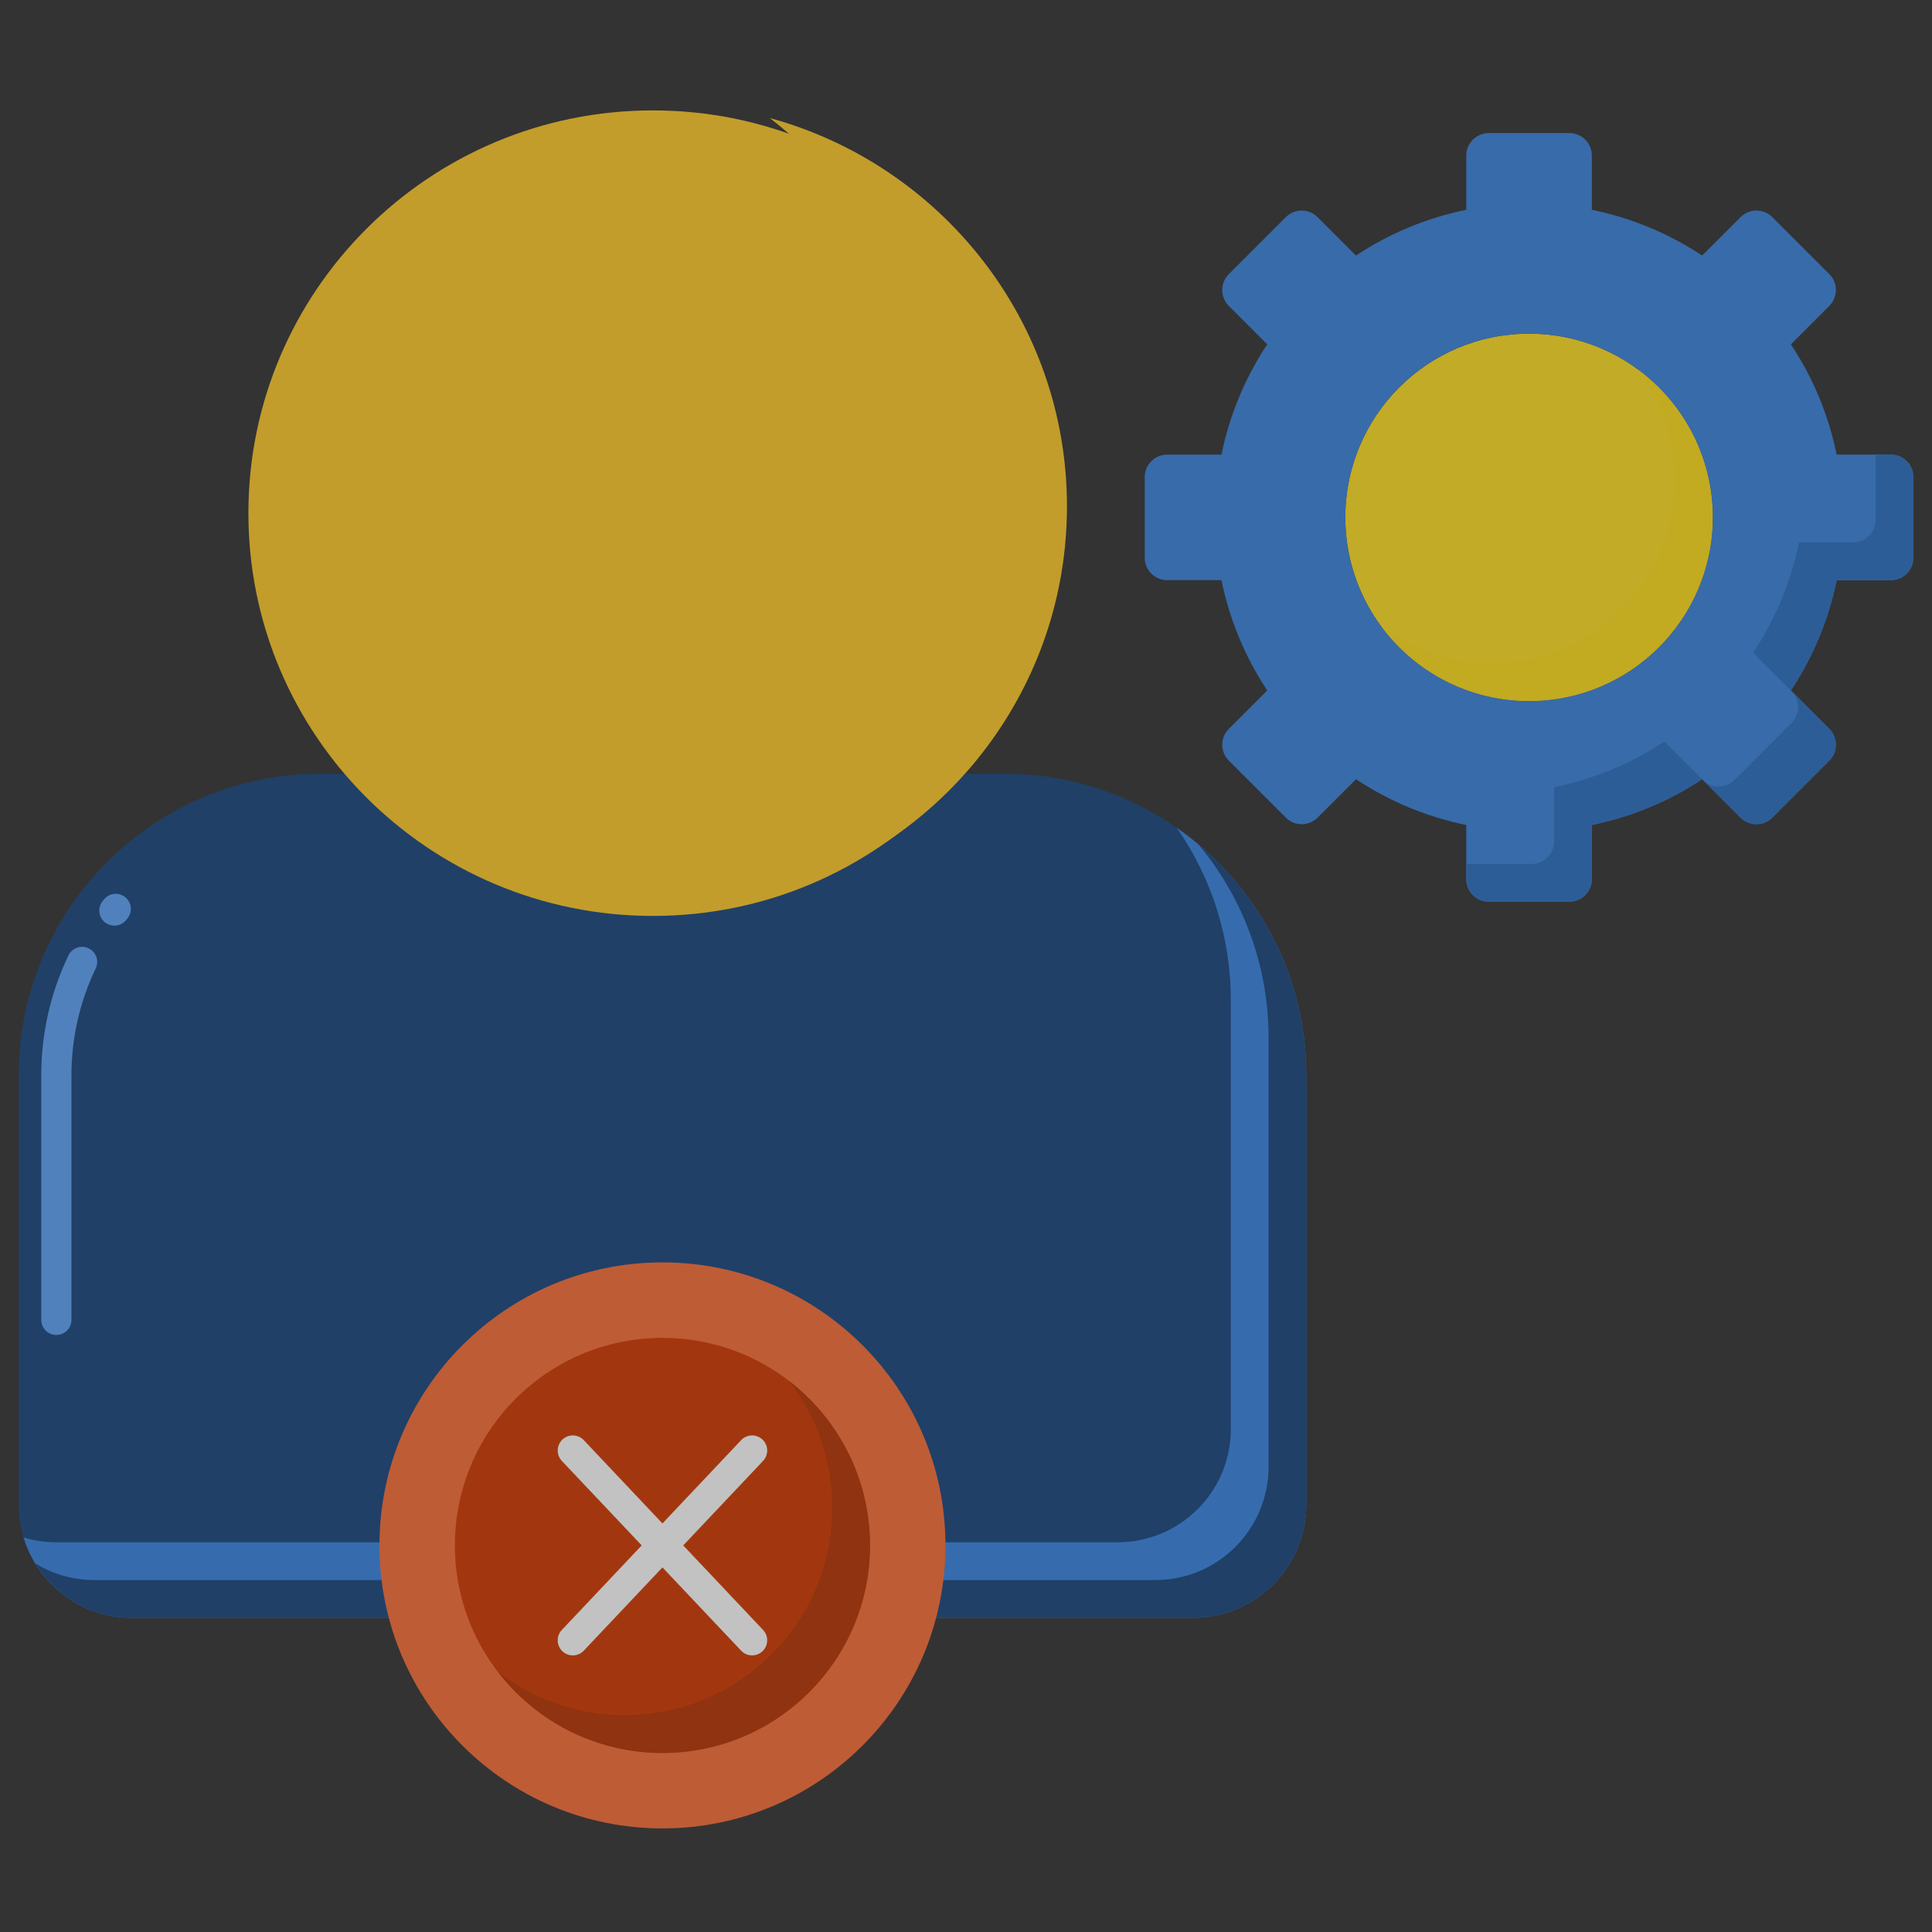
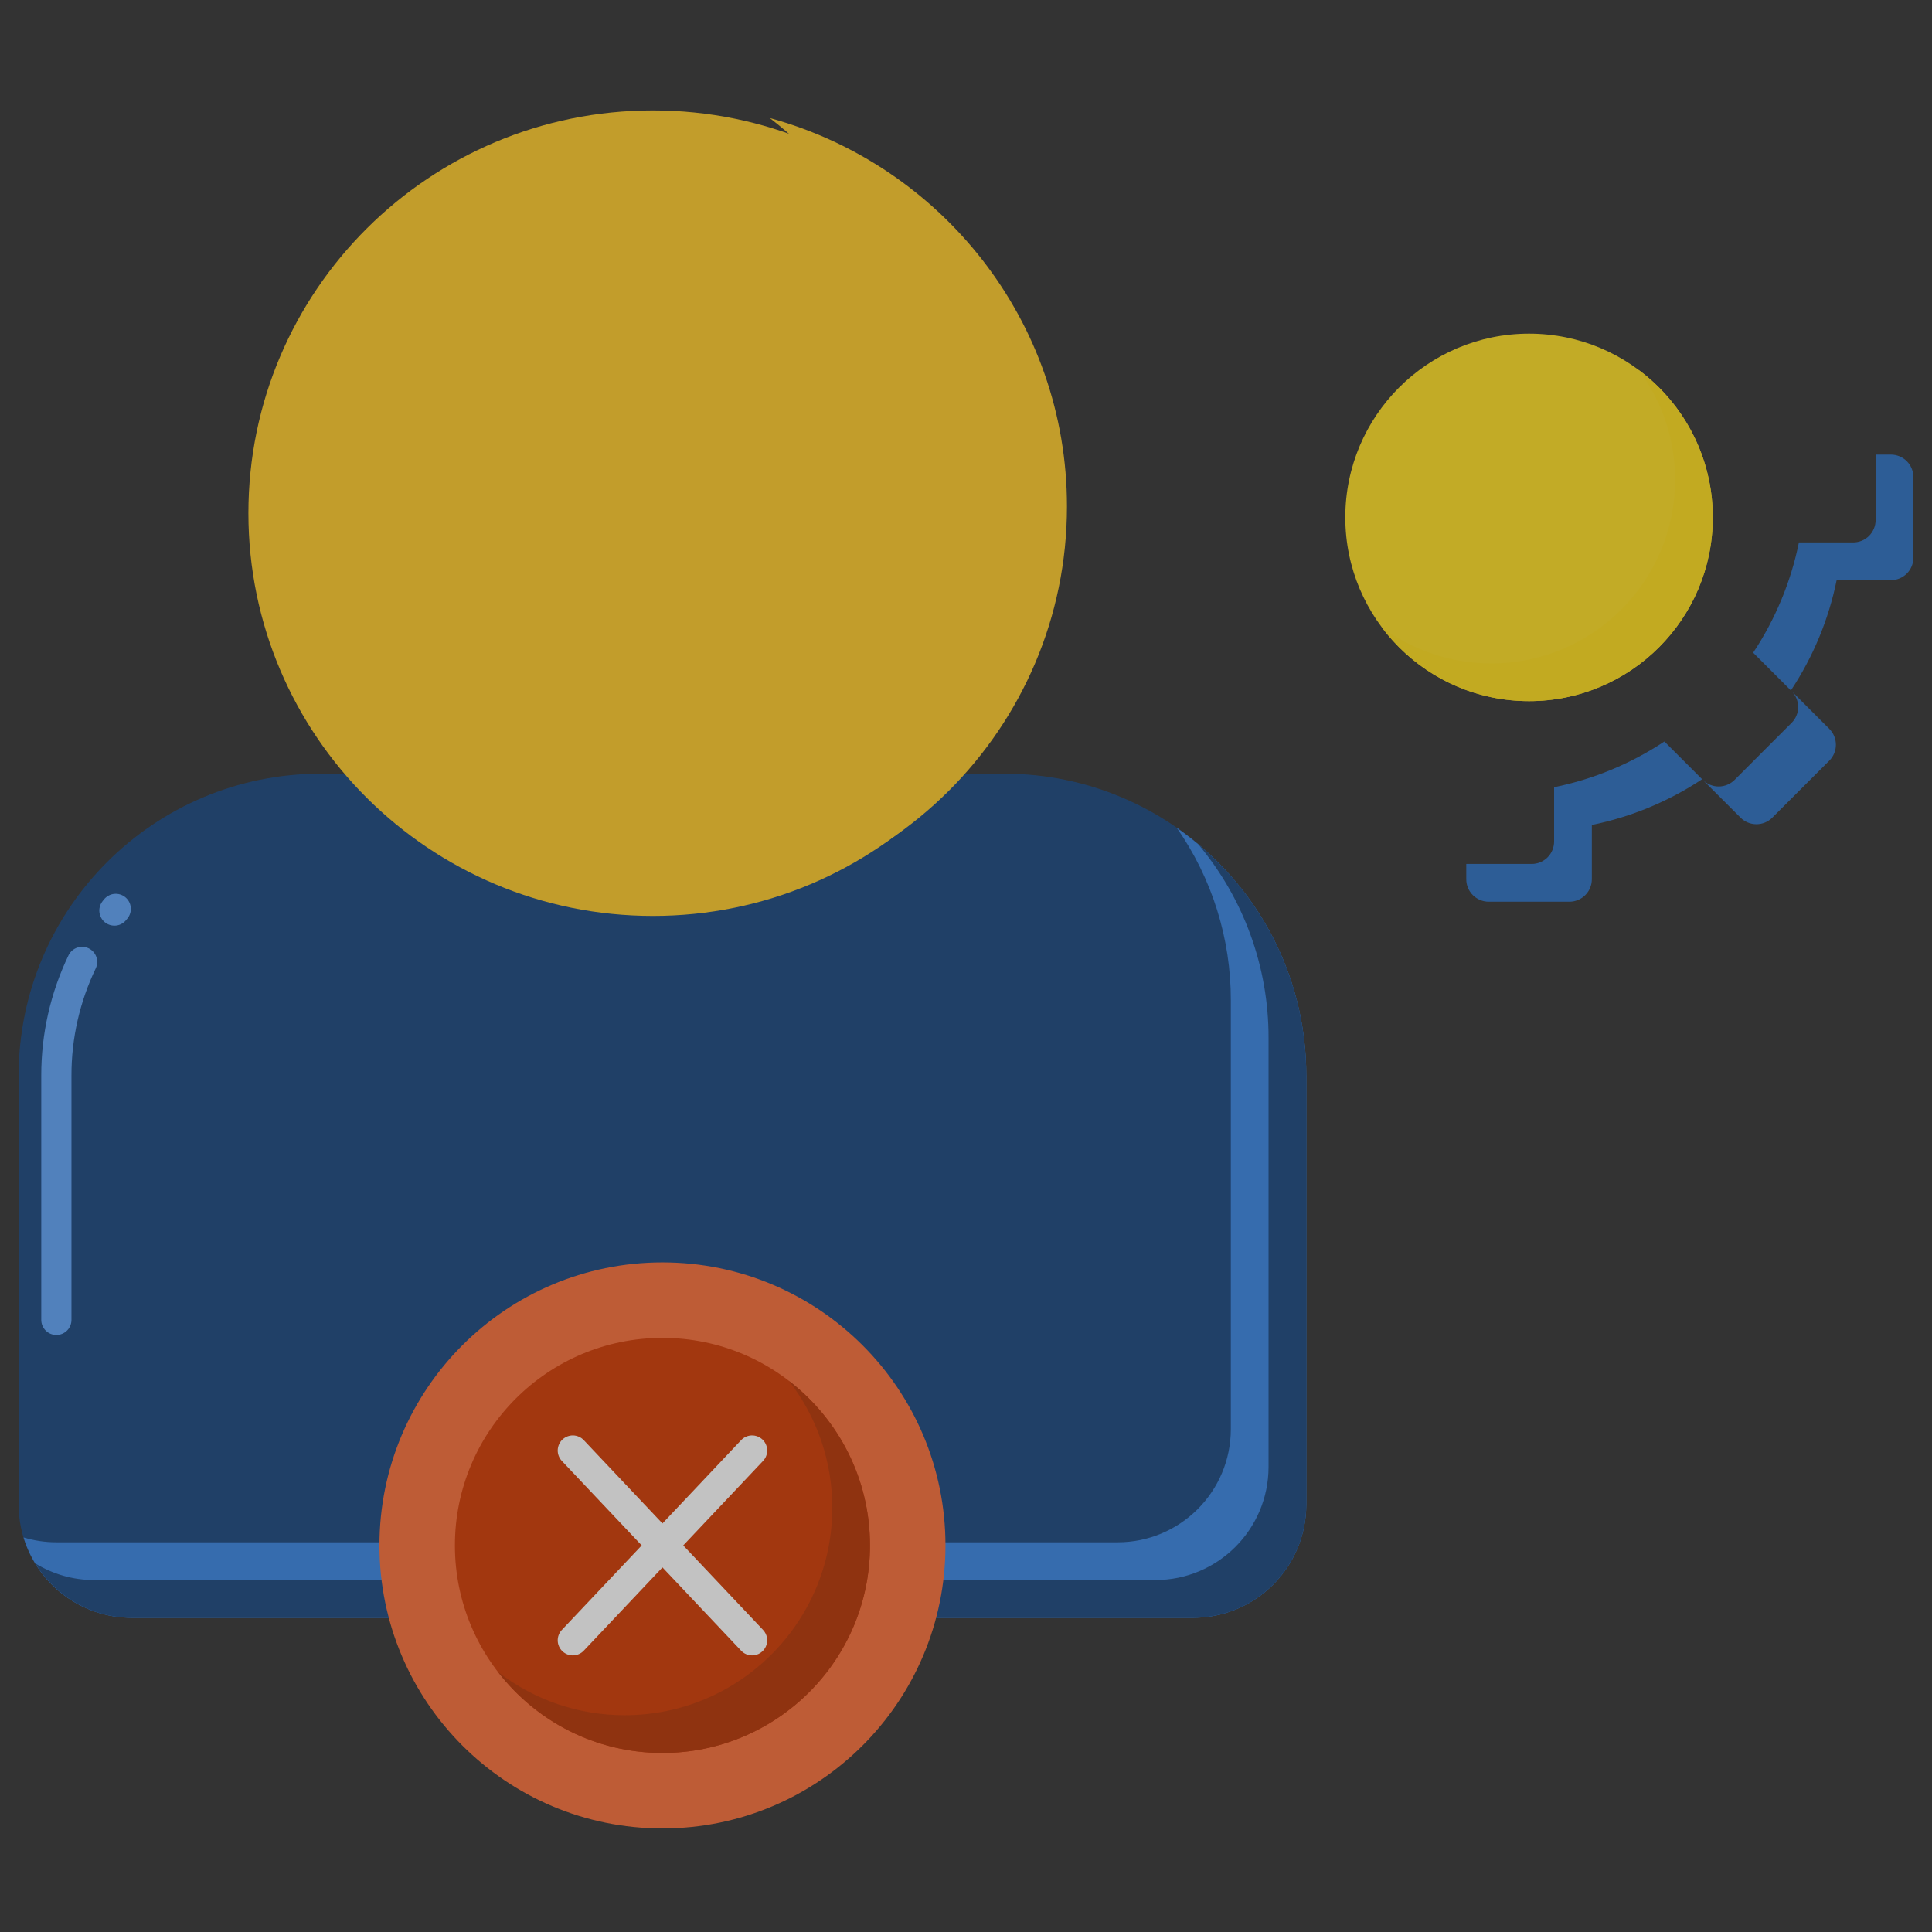
<svg xmlns="http://www.w3.org/2000/svg" width="70" height="70" viewBox="0 0 70 70" fill="none">
  <rect x="0" y="0" width="70" height="70" fill="#333333" stroke="none" />
  <g opacity="0.7" clip-path="url(#clip0_91_357)">
    <path d="M43.228 58.615H4.776C2.511 58.615 0.675 56.779 0.675 54.513V38.97C0.675 32.93 5.572 28.033 11.612 28.033H36.392C42.432 28.033 47.329 32.93 47.329 38.97V54.513C47.329 56.779 45.493 58.615 43.228 58.615Z" fill="#18467E" />
    <path d="M2.042 48.369C1.897 48.369 1.758 48.311 1.656 48.209C1.553 48.106 1.495 47.967 1.495 47.822V38.97C1.492 37.458 1.831 35.964 2.488 34.601C2.553 34.475 2.665 34.379 2.8 34.333C2.935 34.288 3.083 34.297 3.211 34.359C3.34 34.421 3.439 34.53 3.488 34.664C3.537 34.797 3.532 34.945 3.474 35.075C2.889 36.29 2.586 37.622 2.589 38.97V47.822C2.589 47.967 2.532 48.106 2.429 48.209C2.326 48.311 2.187 48.369 2.042 48.369ZM4.144 33.538C4.041 33.538 3.94 33.509 3.853 33.455C3.766 33.4 3.696 33.322 3.652 33.229C3.607 33.136 3.589 33.033 3.601 32.93C3.612 32.828 3.653 32.731 3.717 32.651L3.764 32.592C3.809 32.535 3.865 32.488 3.929 32.453C3.992 32.417 4.062 32.395 4.134 32.387C4.207 32.38 4.28 32.386 4.349 32.407C4.419 32.428 4.484 32.462 4.54 32.508C4.596 32.554 4.643 32.611 4.677 32.675C4.711 32.739 4.732 32.809 4.738 32.881C4.745 32.954 4.737 33.027 4.715 33.096C4.693 33.165 4.658 33.229 4.611 33.285L4.572 33.332C4.521 33.397 4.456 33.449 4.382 33.484C4.308 33.52 4.226 33.539 4.144 33.538Z" fill="#5EA3F7" />
    <path d="M42.636 29.992C43.914 31.823 44.598 34.003 44.595 36.236V51.779C44.595 54.044 42.759 55.88 40.494 55.88H2.042C1.628 55.88 1.229 55.818 0.852 55.703C1.362 57.388 2.926 58.615 4.776 58.615H43.228C45.493 58.615 47.329 56.778 47.329 54.513V38.97C47.329 35.252 45.472 31.968 42.636 29.992Z" fill="#3784E2" />
    <path d="M43.411 30.584C45.062 32.55 45.966 35.036 45.962 37.603V53.146C45.962 55.411 44.126 57.248 41.861 57.248H3.409C2.627 57.248 1.899 57.025 1.277 56.645C1.998 57.825 3.293 58.615 4.777 58.615H43.228C45.493 58.615 47.329 56.779 47.329 54.513V38.97C47.329 35.602 45.806 32.59 43.411 30.584Z" fill="#18467E" />
    <path d="M38.312 18.593C38.312 26.653 31.75 33.186 23.656 33.186C15.562 33.186 9 26.653 9 18.593C9 10.534 15.562 4 23.656 4C31.75 4 38.312 10.534 38.312 18.593Z" fill="#FFCA28" />
    <path d="M27.893 4.277C31.337 6.947 33.554 11.112 33.554 15.794C33.554 23.854 26.993 30.387 18.899 30.387C17.551 30.387 16.247 30.203 15.008 29.863C17.58 31.861 20.745 32.944 24.002 32.939C32.096 32.939 38.658 26.406 38.658 18.346C38.658 11.629 34.098 5.975 27.893 4.277Z" fill="#FFCA28" />
    <path d="M55.401 25.403C59.077 25.403 62.058 22.422 62.058 18.746C62.058 15.069 59.077 12.089 55.401 12.089C51.724 12.089 48.743 15.069 48.743 18.746C48.743 22.422 51.724 25.403 55.401 25.403Z" fill="#FFDE21" />
    <path d="M59.374 13.405C60.231 14.552 60.693 15.947 60.691 17.379C60.691 21.055 57.71 24.036 54.033 24.036C52.601 24.038 51.207 23.576 50.06 22.72C51.273 24.348 53.214 25.403 55.401 25.403C59.077 25.403 62.058 22.422 62.058 18.746C62.058 16.559 61.003 14.618 59.374 13.405Z" fill="#FFDD1A" />
-     <path d="M69.325 20.207V17.285C69.325 17.069 69.239 16.862 69.087 16.71C68.934 16.557 68.727 16.471 68.511 16.471H66.545C66.255 15.045 65.692 13.688 64.887 12.476L66.28 11.084C66.432 10.931 66.518 10.724 66.518 10.508C66.518 10.292 66.432 10.085 66.28 9.933L64.214 7.867C64.061 7.715 63.854 7.629 63.638 7.629C63.423 7.629 63.216 7.715 63.063 7.867L61.671 9.259C60.458 8.455 59.102 7.892 57.675 7.602V5.635C57.675 5.419 57.59 5.212 57.437 5.06C57.284 4.907 57.077 4.822 56.862 4.822H53.94C53.724 4.822 53.517 4.907 53.364 5.06C53.212 5.212 53.126 5.419 53.126 5.635V7.602C51.7 7.892 50.343 8.455 49.13 9.259L47.738 7.867C47.586 7.715 47.379 7.629 47.163 7.629C46.947 7.629 46.74 7.715 46.588 7.867L44.522 9.933C44.369 10.085 44.284 10.292 44.284 10.508C44.284 10.724 44.369 10.931 44.522 11.084L45.914 12.476C45.11 13.688 44.547 15.045 44.256 16.471H42.29C42.074 16.471 41.867 16.557 41.715 16.71C41.562 16.862 41.476 17.069 41.476 17.285V20.207C41.476 20.423 41.562 20.63 41.715 20.782C41.867 20.935 42.074 21.02 42.29 21.02H44.256C44.547 22.447 45.11 23.803 45.914 25.016L44.522 26.408C44.37 26.561 44.284 26.768 44.284 26.984C44.284 27.199 44.37 27.406 44.522 27.559L46.588 29.625C46.741 29.778 46.947 29.863 47.163 29.863C47.379 29.863 47.586 29.778 47.739 29.625L49.131 28.233C50.343 29.038 51.7 29.601 53.126 29.891V31.857C53.126 32.073 53.212 32.28 53.365 32.432C53.517 32.585 53.724 32.671 53.94 32.671H56.862C57.078 32.671 57.285 32.585 57.437 32.432C57.59 32.28 57.676 32.073 57.676 31.857V29.891C59.102 29.601 60.459 29.038 61.671 28.233L63.063 29.625C63.216 29.778 63.423 29.863 63.639 29.863C63.855 29.863 64.061 29.778 64.214 29.625L66.28 27.559C66.433 27.406 66.518 27.199 66.518 26.984C66.518 26.768 66.433 26.561 66.28 26.408L64.888 25.016C65.693 23.803 66.256 22.447 66.546 21.02H68.512C68.728 21.02 68.935 20.934 69.087 20.782C69.239 20.629 69.325 20.422 69.325 20.207ZM55.401 25.403C51.724 25.403 48.743 22.422 48.743 18.746C48.743 15.069 51.724 12.089 55.401 12.089C59.077 12.089 62.058 15.069 62.058 18.746C62.058 22.422 59.077 25.403 55.401 25.403Z" fill="#3A83DD" />
    <path d="M60.304 26.866C59.091 27.67 57.734 28.233 56.308 28.523V30.49C56.308 30.706 56.222 30.913 56.07 31.065C55.917 31.218 55.71 31.303 55.494 31.303H53.126V31.857C53.126 32.073 53.212 32.28 53.364 32.432C53.517 32.585 53.724 32.671 53.94 32.671H56.861C57.077 32.671 57.284 32.585 57.437 32.432C57.589 32.28 57.675 32.073 57.675 31.857V29.89C59.101 29.6 60.458 29.037 61.671 28.233L60.304 26.866ZM64.912 25.041C65.065 25.194 65.151 25.401 65.151 25.616C65.151 25.832 65.065 26.039 64.912 26.192L62.847 28.258C62.694 28.41 62.487 28.496 62.271 28.496C62.056 28.496 61.849 28.41 61.696 28.258L63.063 29.625C63.216 29.778 63.423 29.863 63.639 29.863C63.854 29.863 64.061 29.778 64.214 29.625L66.28 27.559C66.432 27.406 66.518 27.199 66.518 26.984C66.518 26.768 66.432 26.561 66.28 26.408L64.912 25.041ZM68.511 16.471H67.958V18.84C67.958 19.055 67.872 19.262 67.72 19.415C67.567 19.568 67.36 19.653 67.144 19.653H65.178C64.888 21.079 64.325 22.436 63.52 23.649L64.887 25.016C65.692 23.803 66.255 22.447 66.545 21.02H68.511C68.727 21.02 68.934 20.935 69.087 20.782C69.24 20.63 69.325 20.423 69.325 20.207V17.285C69.325 17.069 69.24 16.862 69.087 16.71C68.934 16.557 68.727 16.471 68.511 16.471Z" fill="#2B6FC1" />
    <path d="M24.002 66.247C29.665 66.247 34.256 61.656 34.256 55.993C34.256 50.33 29.665 45.739 24.002 45.739C18.339 45.739 13.748 50.33 13.748 55.993C13.748 61.656 18.339 66.247 24.002 66.247Z" fill="#FA6D38" />
    <path d="M24.002 63.513C28.155 63.513 31.521 60.146 31.521 55.993C31.521 51.84 28.155 48.474 24.002 48.474C19.849 48.474 16.482 51.84 16.482 55.993C16.482 60.146 19.849 63.513 24.002 63.513Z" fill="#D13900" />
    <path d="M28.591 50.038C29.607 51.351 30.157 52.965 30.155 54.626C30.155 58.779 26.788 62.145 22.635 62.145C20.975 62.148 19.36 61.597 18.047 60.581C19.422 62.363 21.578 63.513 24.002 63.513C28.155 63.513 31.522 60.146 31.522 55.993C31.522 53.568 30.373 51.413 28.591 50.038Z" fill="#B73302" />
    <path d="M24.755 55.993L27.648 52.931C27.697 52.879 27.736 52.817 27.761 52.75C27.787 52.683 27.799 52.611 27.797 52.539C27.795 52.468 27.779 52.397 27.749 52.331C27.72 52.266 27.678 52.207 27.626 52.157C27.574 52.108 27.512 52.07 27.445 52.044C27.378 52.019 27.306 52.006 27.235 52.008C27.163 52.01 27.092 52.027 27.027 52.056C26.961 52.085 26.902 52.127 26.853 52.179L24.002 55.197L21.151 52.179C21.102 52.127 21.043 52.085 20.977 52.056C20.912 52.027 20.841 52.01 20.77 52.008C20.698 52.006 20.626 52.019 20.559 52.044C20.492 52.07 20.431 52.108 20.378 52.157C20.326 52.207 20.284 52.266 20.255 52.331C20.226 52.397 20.209 52.468 20.207 52.539C20.205 52.611 20.217 52.683 20.243 52.75C20.268 52.817 20.307 52.879 20.356 52.931L23.25 55.993L20.356 59.056C20.307 59.108 20.268 59.169 20.243 59.236C20.217 59.303 20.205 59.375 20.207 59.447C20.209 59.519 20.226 59.589 20.255 59.655C20.284 59.72 20.326 59.779 20.378 59.829C20.431 59.878 20.492 59.917 20.559 59.942C20.626 59.968 20.698 59.98 20.77 59.978C20.841 59.976 20.912 59.96 20.977 59.93C21.043 59.901 21.102 59.859 21.151 59.807L24.002 56.79L26.853 59.807C26.96 59.921 27.105 59.978 27.25 59.978C27.357 59.978 27.462 59.947 27.551 59.888C27.64 59.829 27.71 59.746 27.752 59.648C27.795 59.55 27.807 59.441 27.789 59.336C27.77 59.231 27.721 59.133 27.648 59.056L24.755 55.993Z" fill="white" />
  </g>
  <defs>
    <clipPath id="clip0_91_357">
      <rect width="70" height="70" fill="white" />
    </clipPath>
  </defs>
</svg>